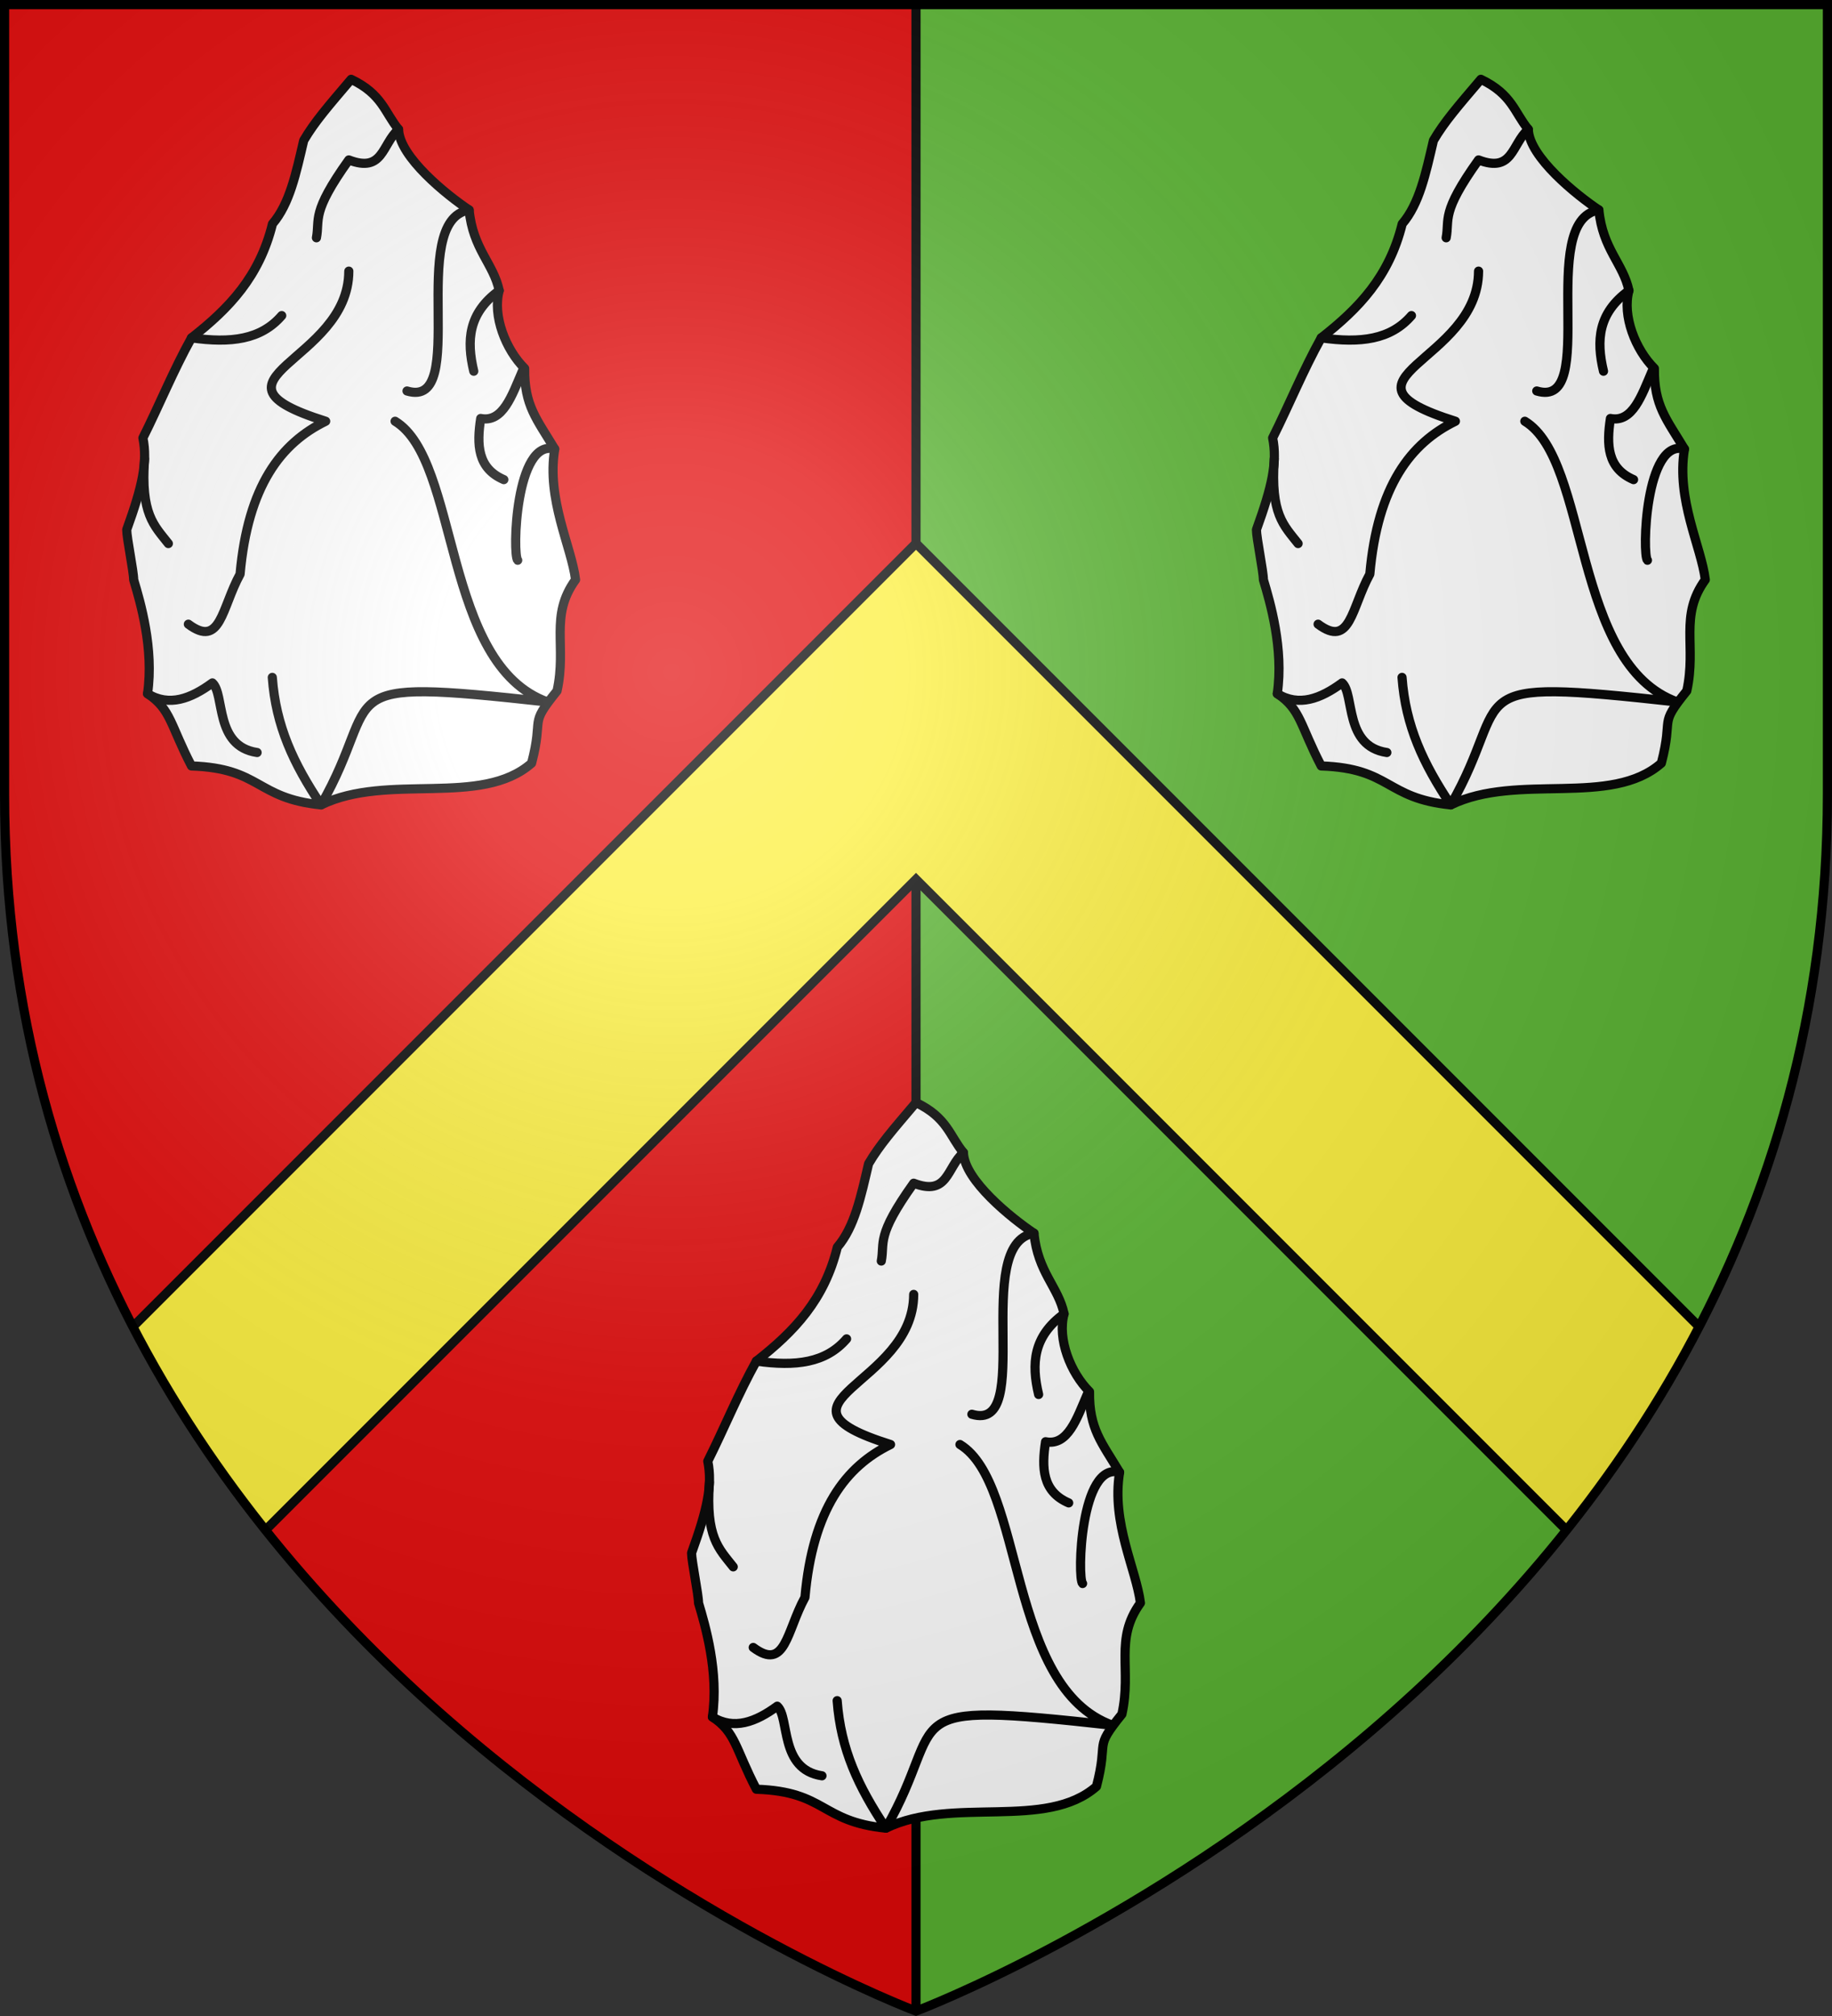
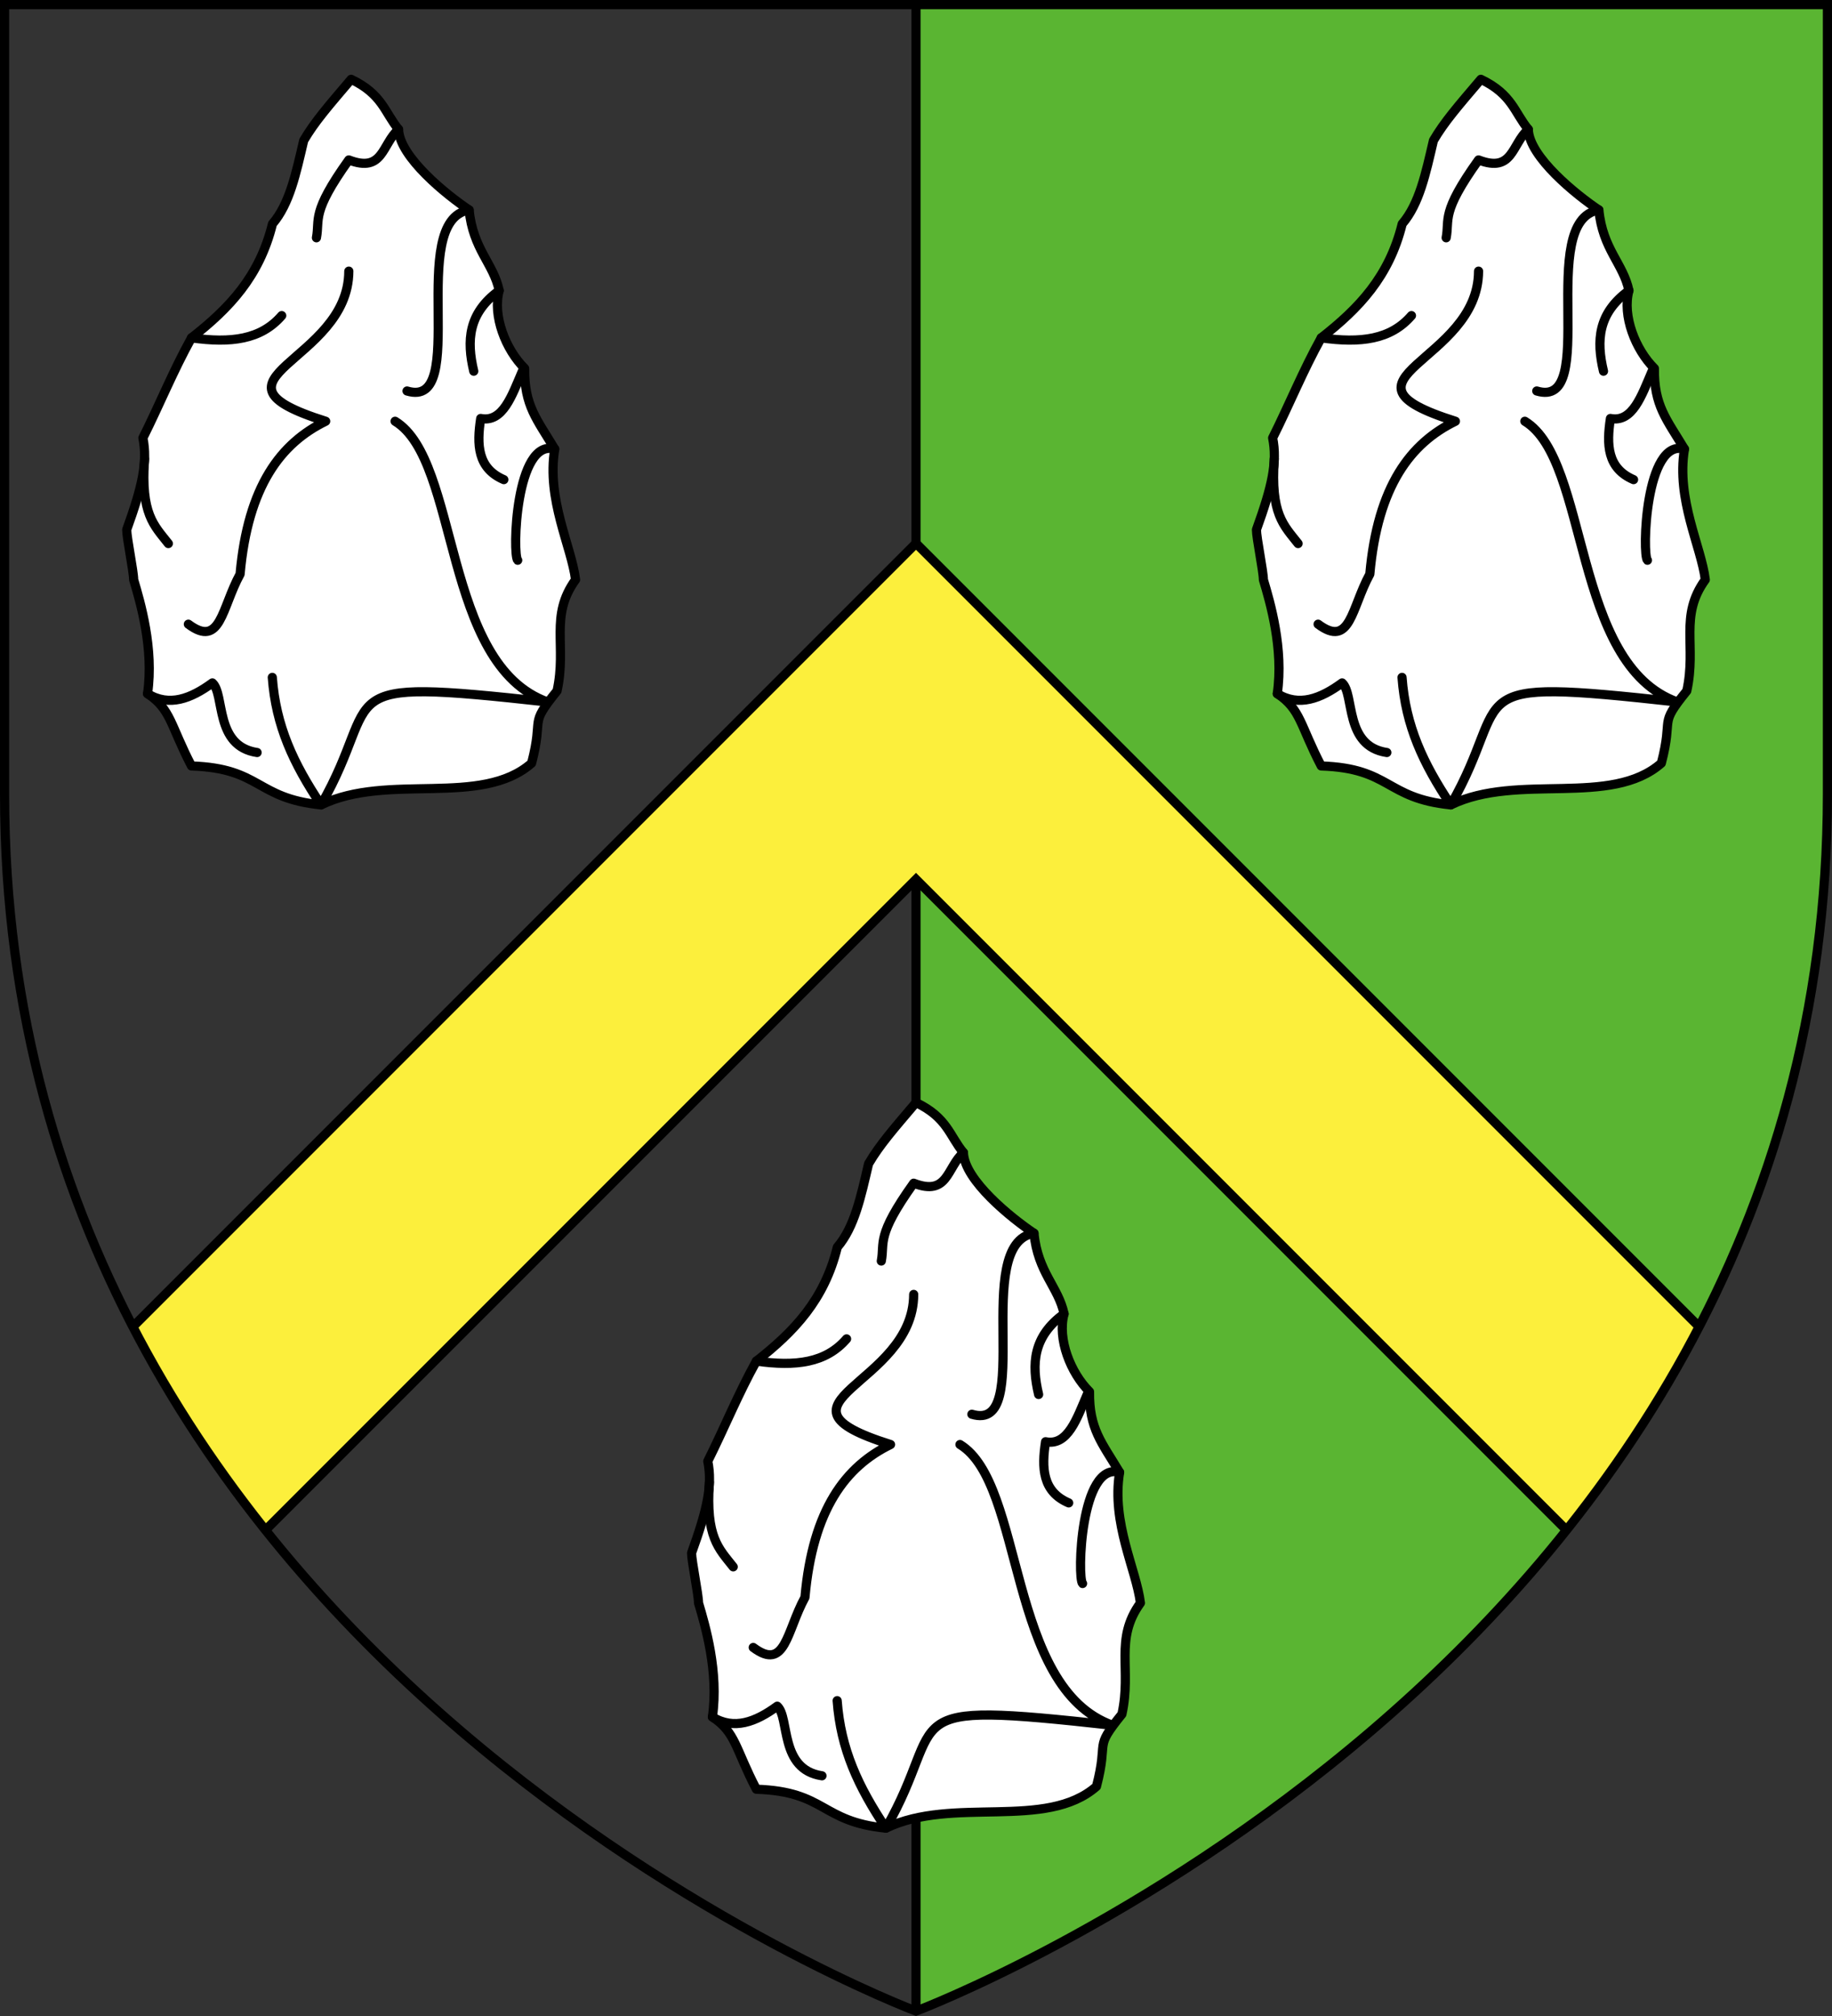
<svg xmlns="http://www.w3.org/2000/svg" xmlns:xlink="http://www.w3.org/1999/xlink" width="600" height="660" viewBox="-300 -300 600 660">
  <rect x="-300" y="-300" width="600" height="660" fill="#333333" stroke="none" />
  <defs>
    <g id="b">
-       <path id="a" d="M0 0v1h.5z" transform="rotate(18 3.157 -.5)" />
      <use xlink:href="#a" width="810" height="540" transform="scale(-1 1)" />
    </g>
    <g id="d">
      <use xlink:href="#b" width="810" height="540" transform="rotate(72)" />
      <use xlink:href="#b" width="810" height="540" transform="rotate(144)" />
    </g>
    <g id="f">
      <path id="e" d="M0 0v1h.5z" transform="rotate(18 3.157 -.5)" />
      <use xlink:href="#e" width="810" height="540" transform="scale(-1 1)" />
    </g>
    <g id="g">
      <use xlink:href="#f" width="810" height="540" transform="rotate(72)" />
      <use xlink:href="#f" width="810" height="540" transform="rotate(144)" />
    </g>
    <radialGradient id="j" cx="-80" cy="-80" r="405" gradientUnits="userSpaceOnUse">
      <stop offset="0" style="stop-color:#fff;stop-opacity:.31" />
      <stop offset=".19" style="stop-color:#fff;stop-opacity:.25" />
      <stop offset=".6" style="stop-color:#6b6b6b;stop-opacity:.125" />
      <stop offset="1" style="stop-color:#000;stop-opacity:.125" />
    </radialGradient>
    <clipPath id="h" clipPathUnits="userSpaceOnUse">
      <path d="M-298.5-298.5h597v258.503C298.5 246.206 0 358.398 0 358.398S-298.5 246.206-298.5-39.997z" style="fill:none;stroke:#000;stroke-width:3" />
    </clipPath>
  </defs>
-   <path d="M-298.5-298.5H0v657S-298.5 246.291-298.5-39.957z" style="fill:#e20909;stroke-width:1" />
  <path d="M298.5-298.5H0v657S298.5 246.291 298.5-39.957z" style="fill:#5ab532;stroke-width:1" />
  <path d="M0 358.398V-298.5" style="fill:none;stroke:#000;stroke-width:3;stroke-linecap:butt;stroke-linejoin:miter;stroke-miterlimit:4;stroke-dasharray:none;stroke-opacity:1" />
  <path d="M298.5 286.379 0-12.121l-298.5 298.5v-110L0-122.123l298.5 298.5Z" clip-path="url(#h)" style="fill:#fcef3c;stroke:#000;stroke-width:3" />
  <g id="i">
    <path d="M-164.466-245.757c.262 9.041 15.787 21.511 23.11 26.393 1.25 12.851 8.018 17.585 9.85 26.393-2.228 8.244 2.122 19.333 8.336 25.482-.146 12.178 3.993 16.618 9.85 26.393-2.723 16.573 5.48 31.901 6.82 42.775-8.622 11.92-2.798 21.604-6.062 36.404-9.547 11.834-4.19 7.767-8.335 23.663-16.54 14.523-47.02 3.048-68.954 13.651-21.513-2.16-19.553-11.984-42.432-12.741-6.938-13.297-6.691-18.586-14.397-23.663 2.133-14.759-2.338-29.906-4.547-37.314 0-2.73-2.273-13.651-2.273-16.382 5.166-14.28 6.877-22.124 5.304-30.033 5.512-11.034 9.94-22.004 15.913-32.764 12.373-9.691 22.25-20.005 26.52-37.314 5.64-6.591 7.686-16.43 10.23-27.303 3.61-6.147 8.007-11.17 15.533-20.022 10.242 4.874 11.02 10.96 15.534 16.382" style="fill:#fff;fill-opacity:1;fill-rule:evenodd;stroke:#000;stroke-width:3;stroke-linecap:round;stroke-linejoin:round;stroke-miterlimit:4;stroke-dasharray:none;stroke-opacity:1" transform="translate(-5 -11.897)" />
    <path d="M-232.283-177.5c12.875 1.81 22.738.618 29.551-7.28m-44.922 46.9c-1.294 18.064 3.07 21.71 7.793 27.728m75.395-135.605c-5.516 4.919-4.988 14.36-16.292 10.01-12.47 17.438-9.425 19.344-10.608 25.484m59.86 17.292c-10.178 7.366-10.71 16.404-8.334 26.393m15.912 0c-3.407 7.894-6.34 16.928-13.639 15.471-1.308 8.516-1.1 16.304 7.577 20.023m16.67-10.012c-12.86-3.62-13.898 34.7-12.123 36.405m-80.377 38.35c1.172 15.954 6.911 28.152 15.97 41.738 21.04-36.662.011-41.888 74.257-33.673-34.663-12.248-28.732-78.999-50.01-91.921m-81.077 89.19c7.078 4.353 14.157 1.655 21.236-3.528 4.158 3.708.608 20.694 14.648 22.789m49.099-118.358c20.826 6.27-.422-55.86 20.341-59.26m-39.402 20.022c-.068 29.984-51.605 35.31-7.577 49.145-14.641 7.144-25.48 21.14-28.036 50.056-6.078 11.1-6.335 24.297-16.94 16.385" style="fill:none;stroke:#000;stroke-width:3;stroke-linecap:round;stroke-linejoin:round;stroke-miterlimit:4;stroke-dasharray:none;stroke-opacity:1" transform="translate(-5 -11.897)" />
  </g>
  <use xlink:href="#i" width="100%" height="100%" transform="translate(370)" />
  <use xlink:href="#i" width="100%" height="100%" transform="translate(185 335)" />
  <g style="display:inline">
-     <path d="M-298.5-298.5h597v258.543C298.5 246.291 0 358.5 0 358.5S-298.5 246.291-298.5-39.957z" style="fill:url(#j);stroke-width:1" />
-   </g>
+     </g>
  <path d="M-298.5-298.5h597v258.503C298.5 246.206 0 358.398 0 358.398S-298.5 246.206-298.5-39.997z" style="fill:none;stroke:#000;stroke-width:3" />
</svg>